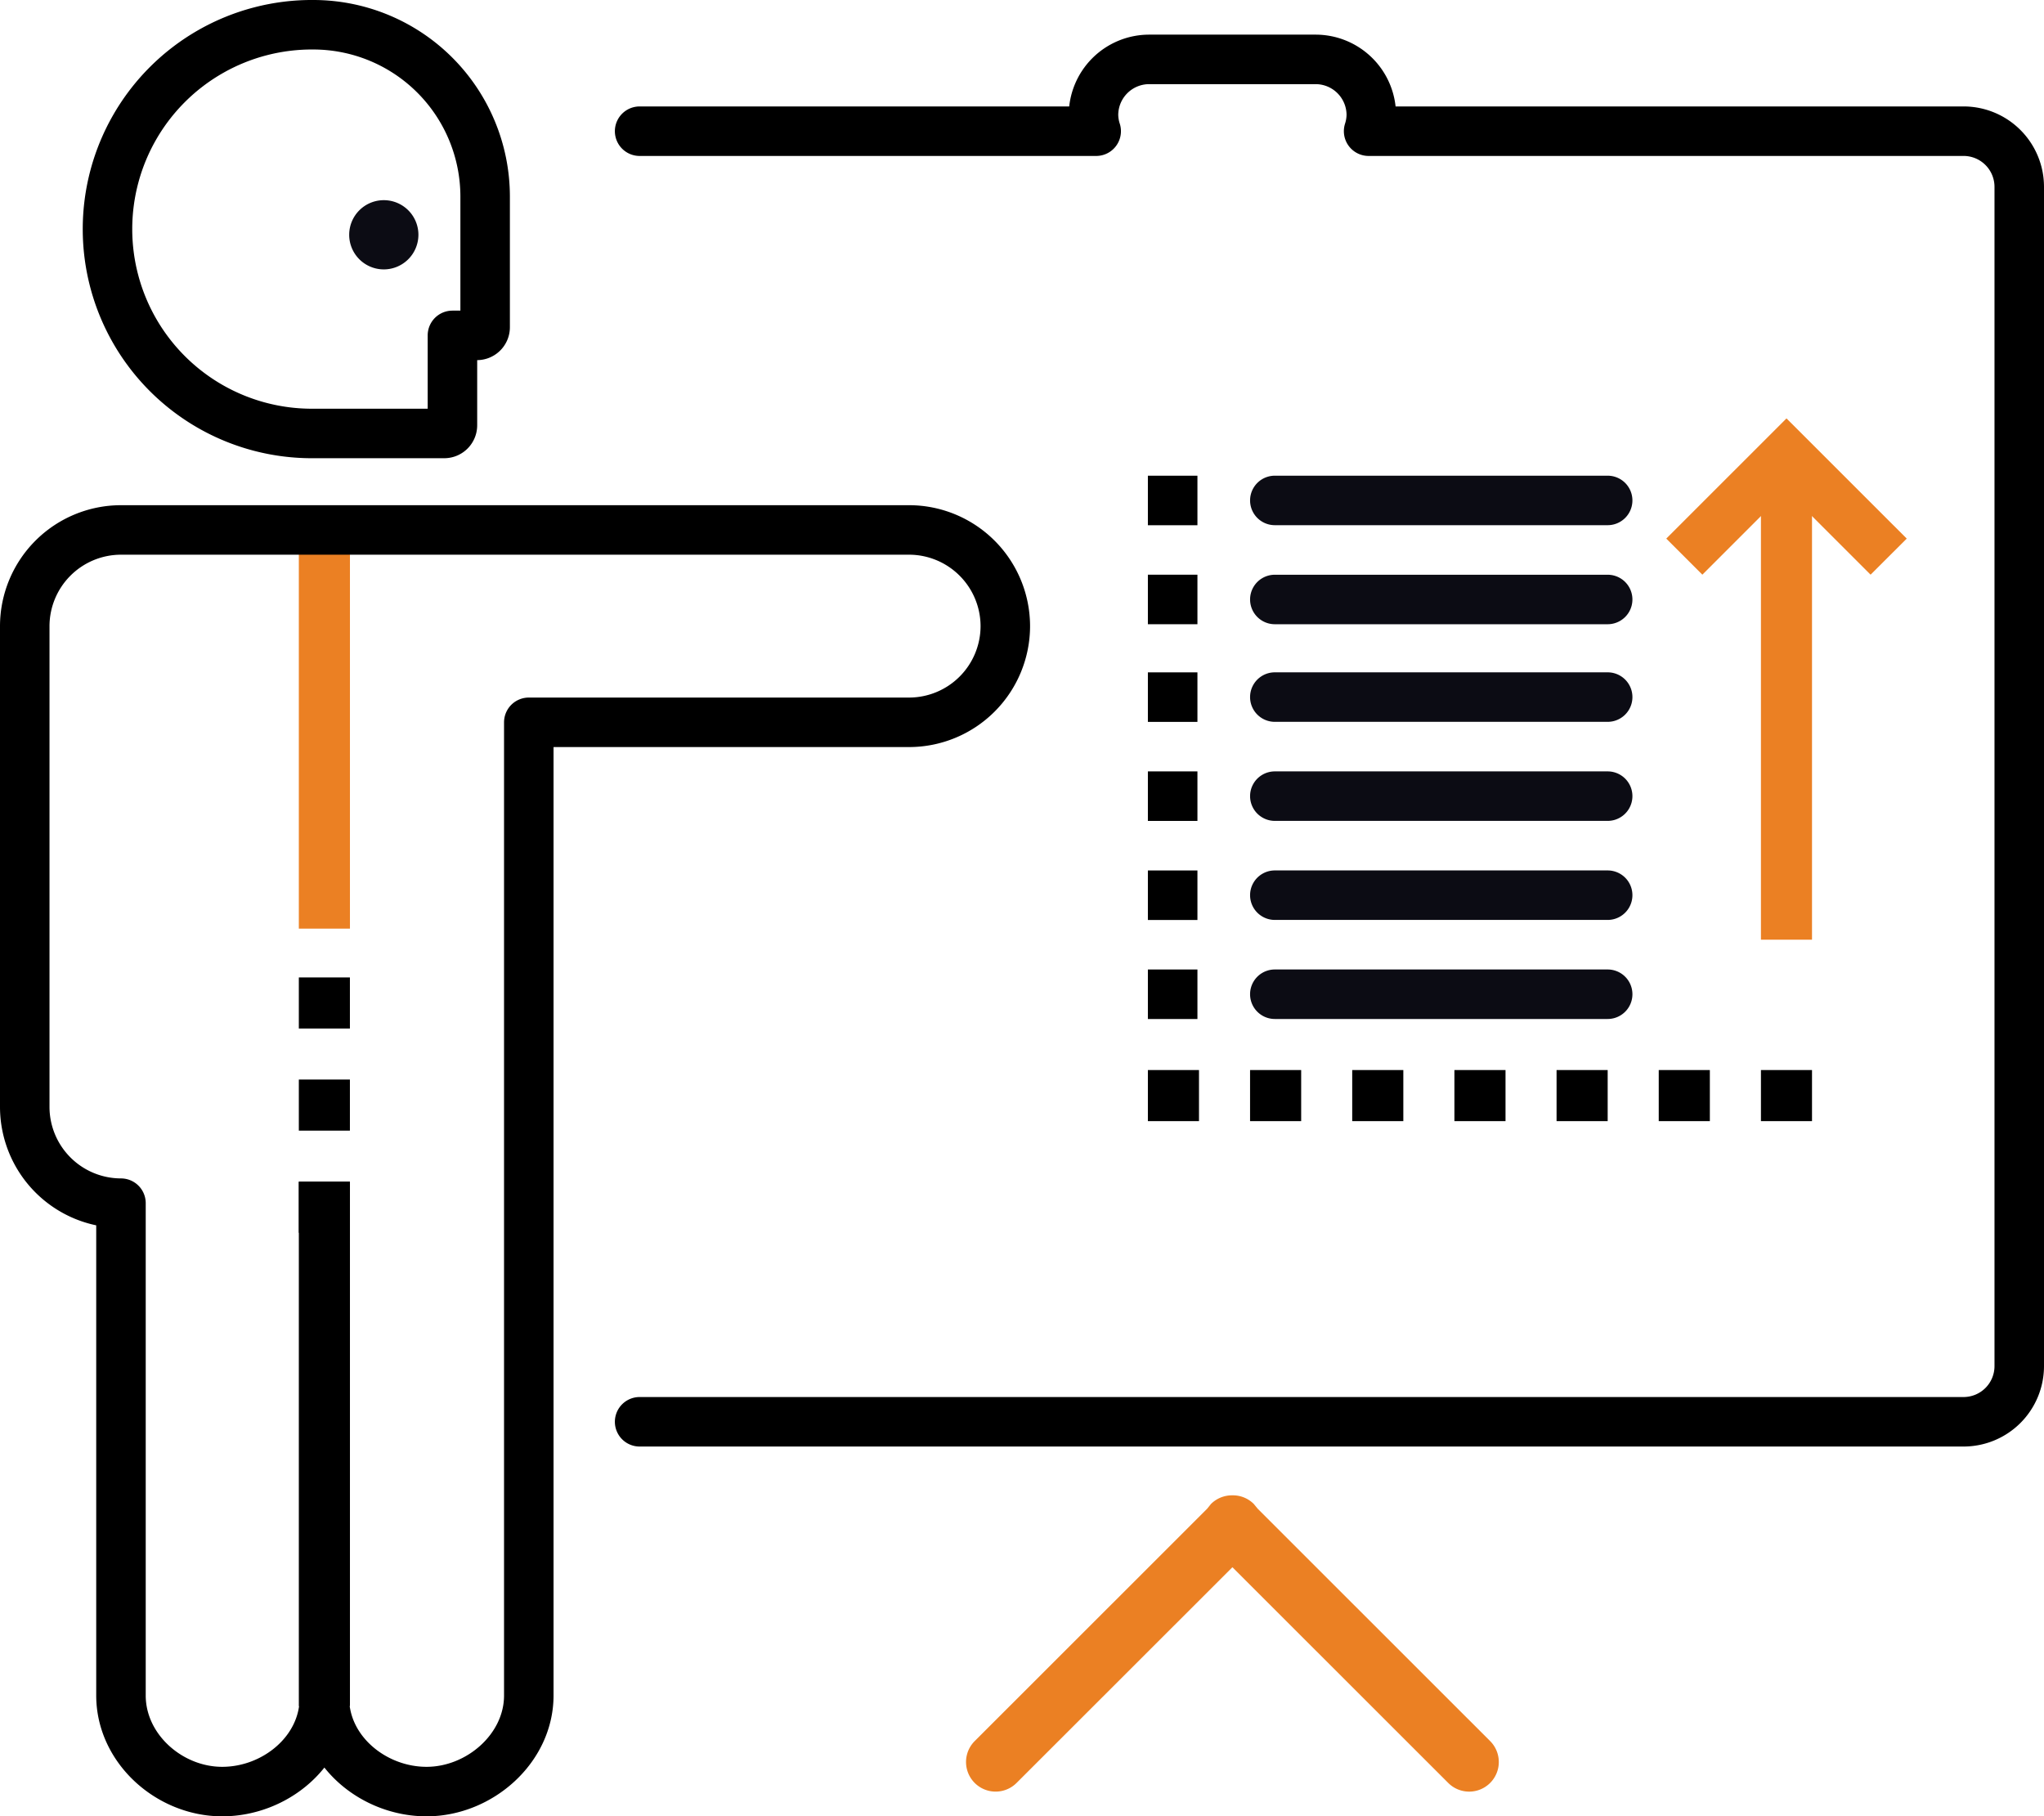
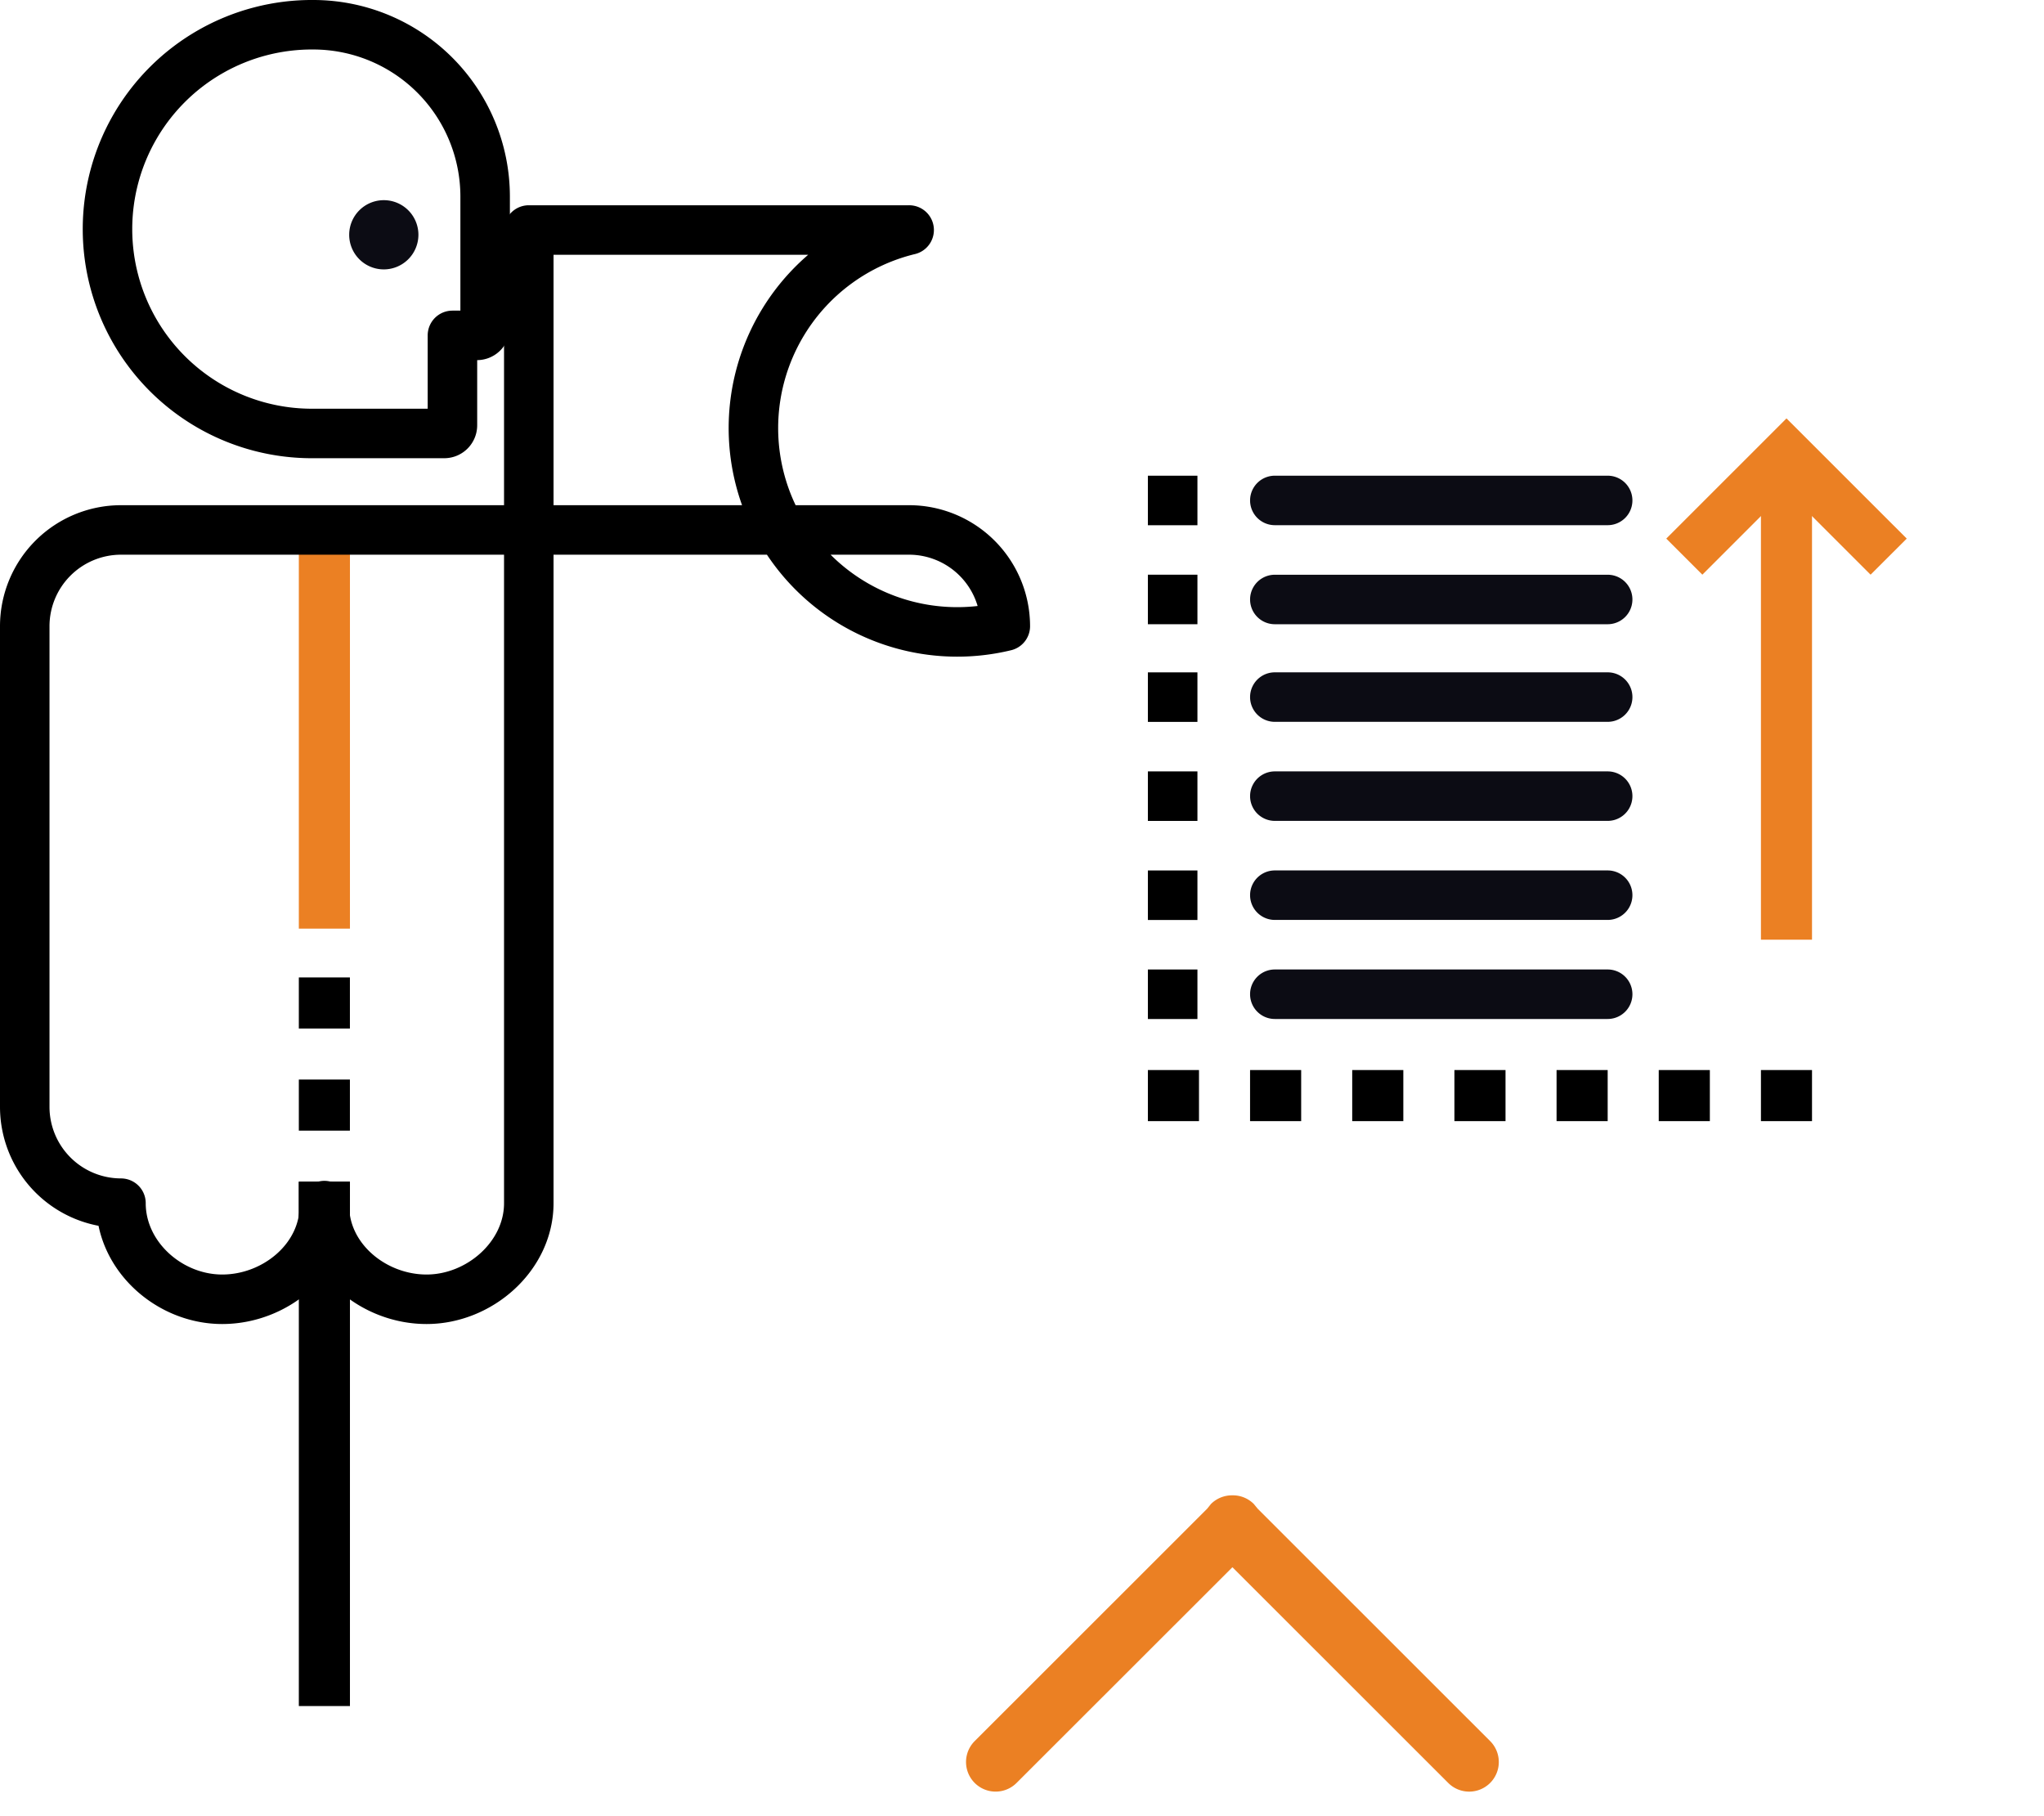
<svg xmlns="http://www.w3.org/2000/svg" width="163.932" height="145.663" viewBox="0 0 163.932 145.663">
  <g transform="translate(-1480.162 -2643.706)">
    <rect width="4.099" height="30.158" transform="translate(1504.129 2688.021)" fill="#eb8023" />
    <rect width="4.099" height="42.051" transform="translate(1504.129 2738.474)" />
    <path d="M1505.3,2678.468h10.492a.655.655,0,0,0,.656-.656v-7.21h1.968a.655.655,0,0,0,.655-.656v-10.487a13.786,13.786,0,0,0-13.771-13.768,16.389,16.389,0,1,0,0,32.777Z" fill="none" stroke="#000" stroke-linejoin="round" stroke-width="3.97" />
-     <path d="M1560.79,2693.922a7.727,7.727,0,0,0-7.717-7.716h-63.209a7.724,7.724,0,0,0-7.717,7.713v38.56a7.725,7.725,0,0,0,7.717,7.717v39.481c0,4.249,3.865,7.707,8.12,7.707s8.195-3.259,8.195-7.512c0,4.253,3.941,7.512,8.193,7.512s8.2-3.458,8.2-7.707v-78.044h30.505A7.725,7.725,0,0,0,1560.79,2693.922Z" fill="none" stroke="#000" stroke-linejoin="round" stroke-width="3.97" />
-     <path d="M1531.461,2757.728h106.191a4.467,4.467,0,0,0,4.457-4.457v-94.593a4.466,4.466,0,0,0-4.457-4.451h-47.725a4.421,4.421,0,0,0,.216-1.3,4.469,4.469,0,0,0-4.456-4.458h-13.369a4.469,4.469,0,0,0-4.456,4.458,4.421,4.421,0,0,0,.216,1.3h-36.617" fill="none" stroke="#000" stroke-linecap="round" stroke-linejoin="round" stroke-width="3.97" />
+     <path d="M1560.79,2693.922a7.727,7.727,0,0,0-7.717-7.716h-63.209a7.724,7.724,0,0,0-7.717,7.713v38.56a7.725,7.725,0,0,0,7.717,7.717c0,4.249,3.865,7.707,8.12,7.707s8.195-3.259,8.195-7.512c0,4.253,3.941,7.512,8.193,7.512s8.2-3.458,8.2-7.707v-78.044h30.505A7.725,7.725,0,0,0,1560.79,2693.922Z" fill="none" stroke="#000" stroke-linejoin="round" stroke-width="3.97" />
    <path d="M1581.03,2764.7l-.312-.381a2.366,2.366,0,0,0-1.714-.692,2.39,2.39,0,0,0-1.72.692l-.305.381-18.643,18.633a2.374,2.374,0,0,0,3.355,3.36l17.313-17.3,17.31,17.3a2.375,2.375,0,0,0,3.358-3.36Z" fill="#eb8023" />
    <path d="M1510.942,2665.311a2.776,2.776,0,1,1,2.778-2.777,2.78,2.78,0,0,1-2.778,2.777" fill="#0c0c14" />
    <rect width="4.099" height="4.097" transform="translate(1572.224 2729.52)" />
    <rect width="4.099" height="4.097" transform="translate(1580.419 2729.52)" />
    <rect width="4.099" height="4.097" transform="translate(1588.612 2729.52)" />
    <rect width="4.099" height="4.097" transform="translate(1596.808 2729.52)" />
    <rect width="4.099" height="4.097" transform="translate(1605.001 2729.52)" />
    <rect width="4.099" height="4.097" transform="translate(1613.196 2729.52)" />
    <rect width="4.096" height="4.097" transform="translate(1621.392 2729.52)" />
    <rect width="4.096" height="4.097" transform="translate(1504.129 2738.474)" />
    <rect width="4.096" height="4.097" transform="translate(1504.129 2730.282)" />
    <rect width="4.096" height="4.097" transform="translate(1504.129 2722.093)" />
    <rect width="4.096" height="38.908" transform="translate(1621.392 2680.158)" fill="#eb8023" />
    <path d="M1613.8,2686.9l9.641-9.64,9.645,9.64-2.9,2.893-6.747-6.744-6.744,6.744Z" fill="#eb8023" />
    <path d="M1609.1,2693.767h-26.695a1.984,1.984,0,1,1,0-3.969H1609.1a1.984,1.984,0,0,1,0,3.969" fill="#0c0c14" />
    <rect width="3.974" height="3.972" transform="translate(1572.224 2689.795)" />
    <path d="M1609.1,2685.824h-26.695a1.984,1.984,0,1,1,0-3.969H1609.1a1.984,1.984,0,0,1,0,3.969" fill="#0c0c14" />
    <rect width="3.974" height="3.972" transform="translate(1572.224 2681.856)" />
    <path d="M1609.1,2701.595h-26.695a1.985,1.985,0,1,1,0-3.97H1609.1a1.985,1.985,0,0,1,0,3.97" fill="#0c0c14" />
    <rect width="3.974" height="3.972" transform="translate(1572.224 2697.627)" />
    <path d="M1609.1,2709.538h-26.695a1.984,1.984,0,1,1,0-3.969H1609.1a1.984,1.984,0,0,1,0,3.969" fill="#0c0c14" />
    <rect width="3.974" height="3.972" transform="translate(1572.224 2705.569)" />
    <path d="M1609.1,2717.481h-26.695a1.984,1.984,0,1,1,0-3.969H1609.1a1.984,1.984,0,0,1,0,3.969" fill="#0c0c14" />
    <rect width="3.974" height="3.972" transform="translate(1572.224 2713.514)" />
    <path d="M1609.1,2725.425h-26.695a1.985,1.985,0,1,1,0-3.97H1609.1a1.985,1.985,0,0,1,0,3.97" fill="#0c0c14" />
    <rect width="3.974" height="3.972" transform="translate(1572.224 2721.456)" />
  </g>
</svg>